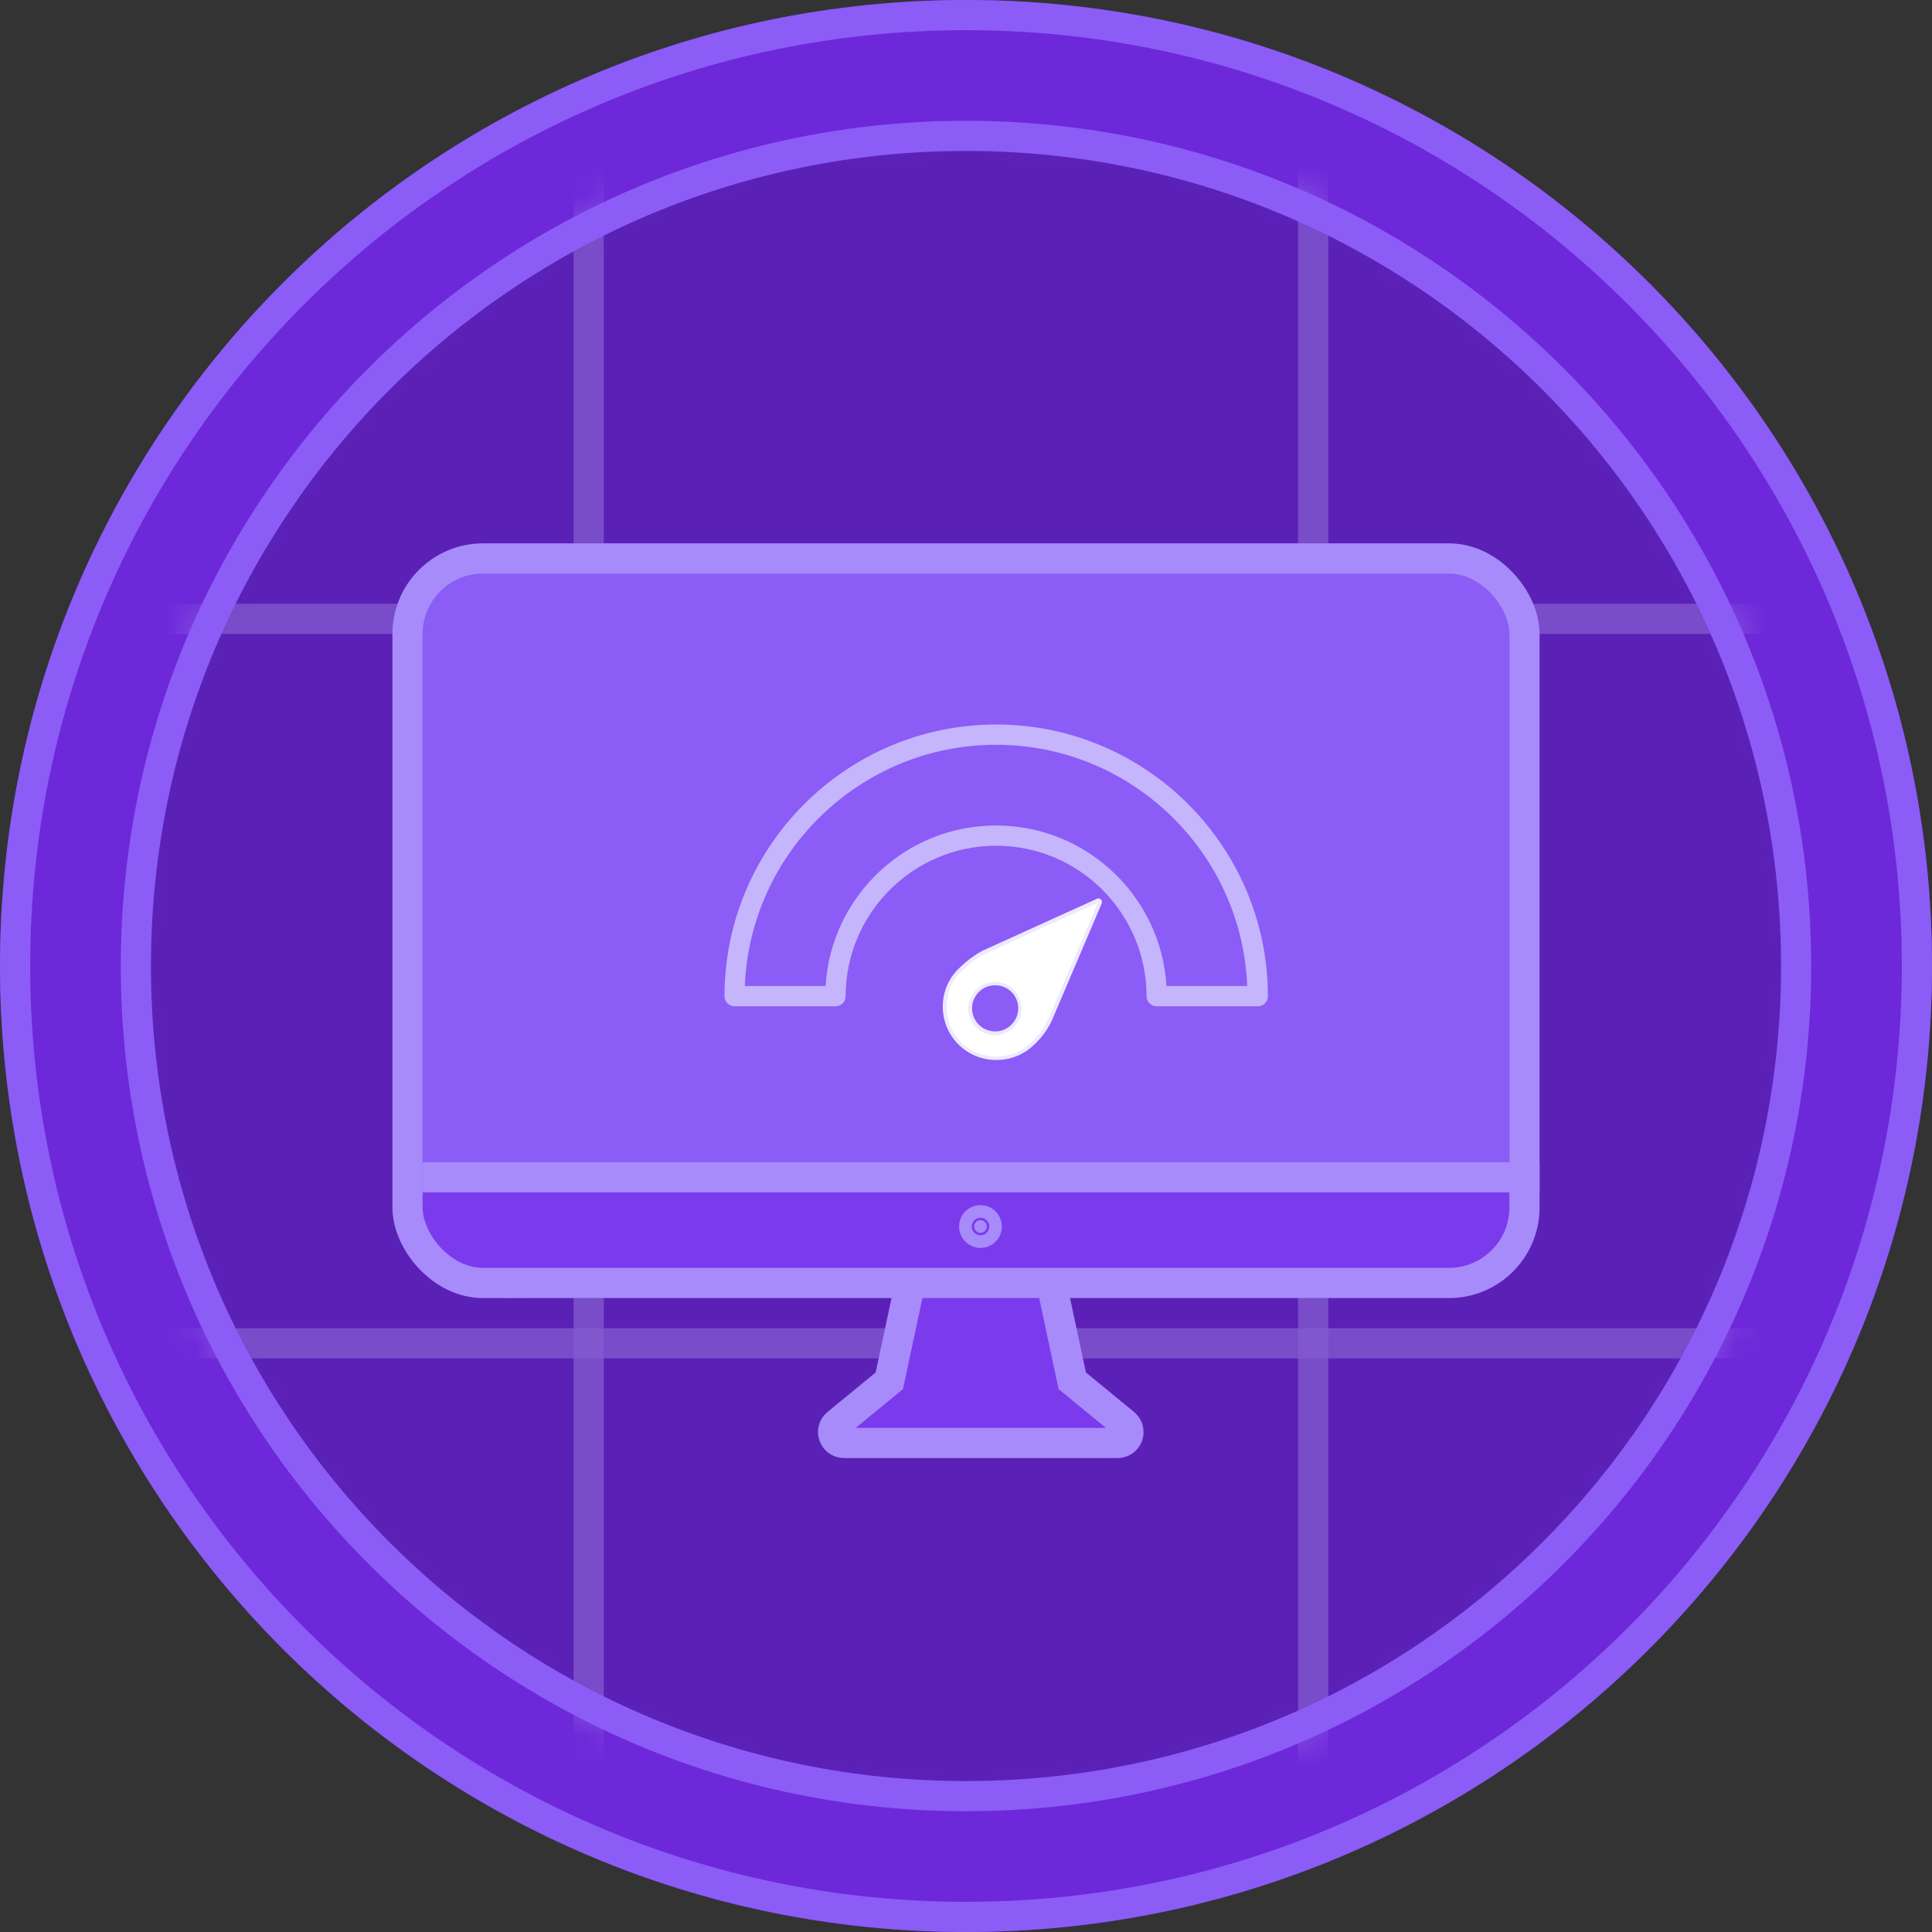
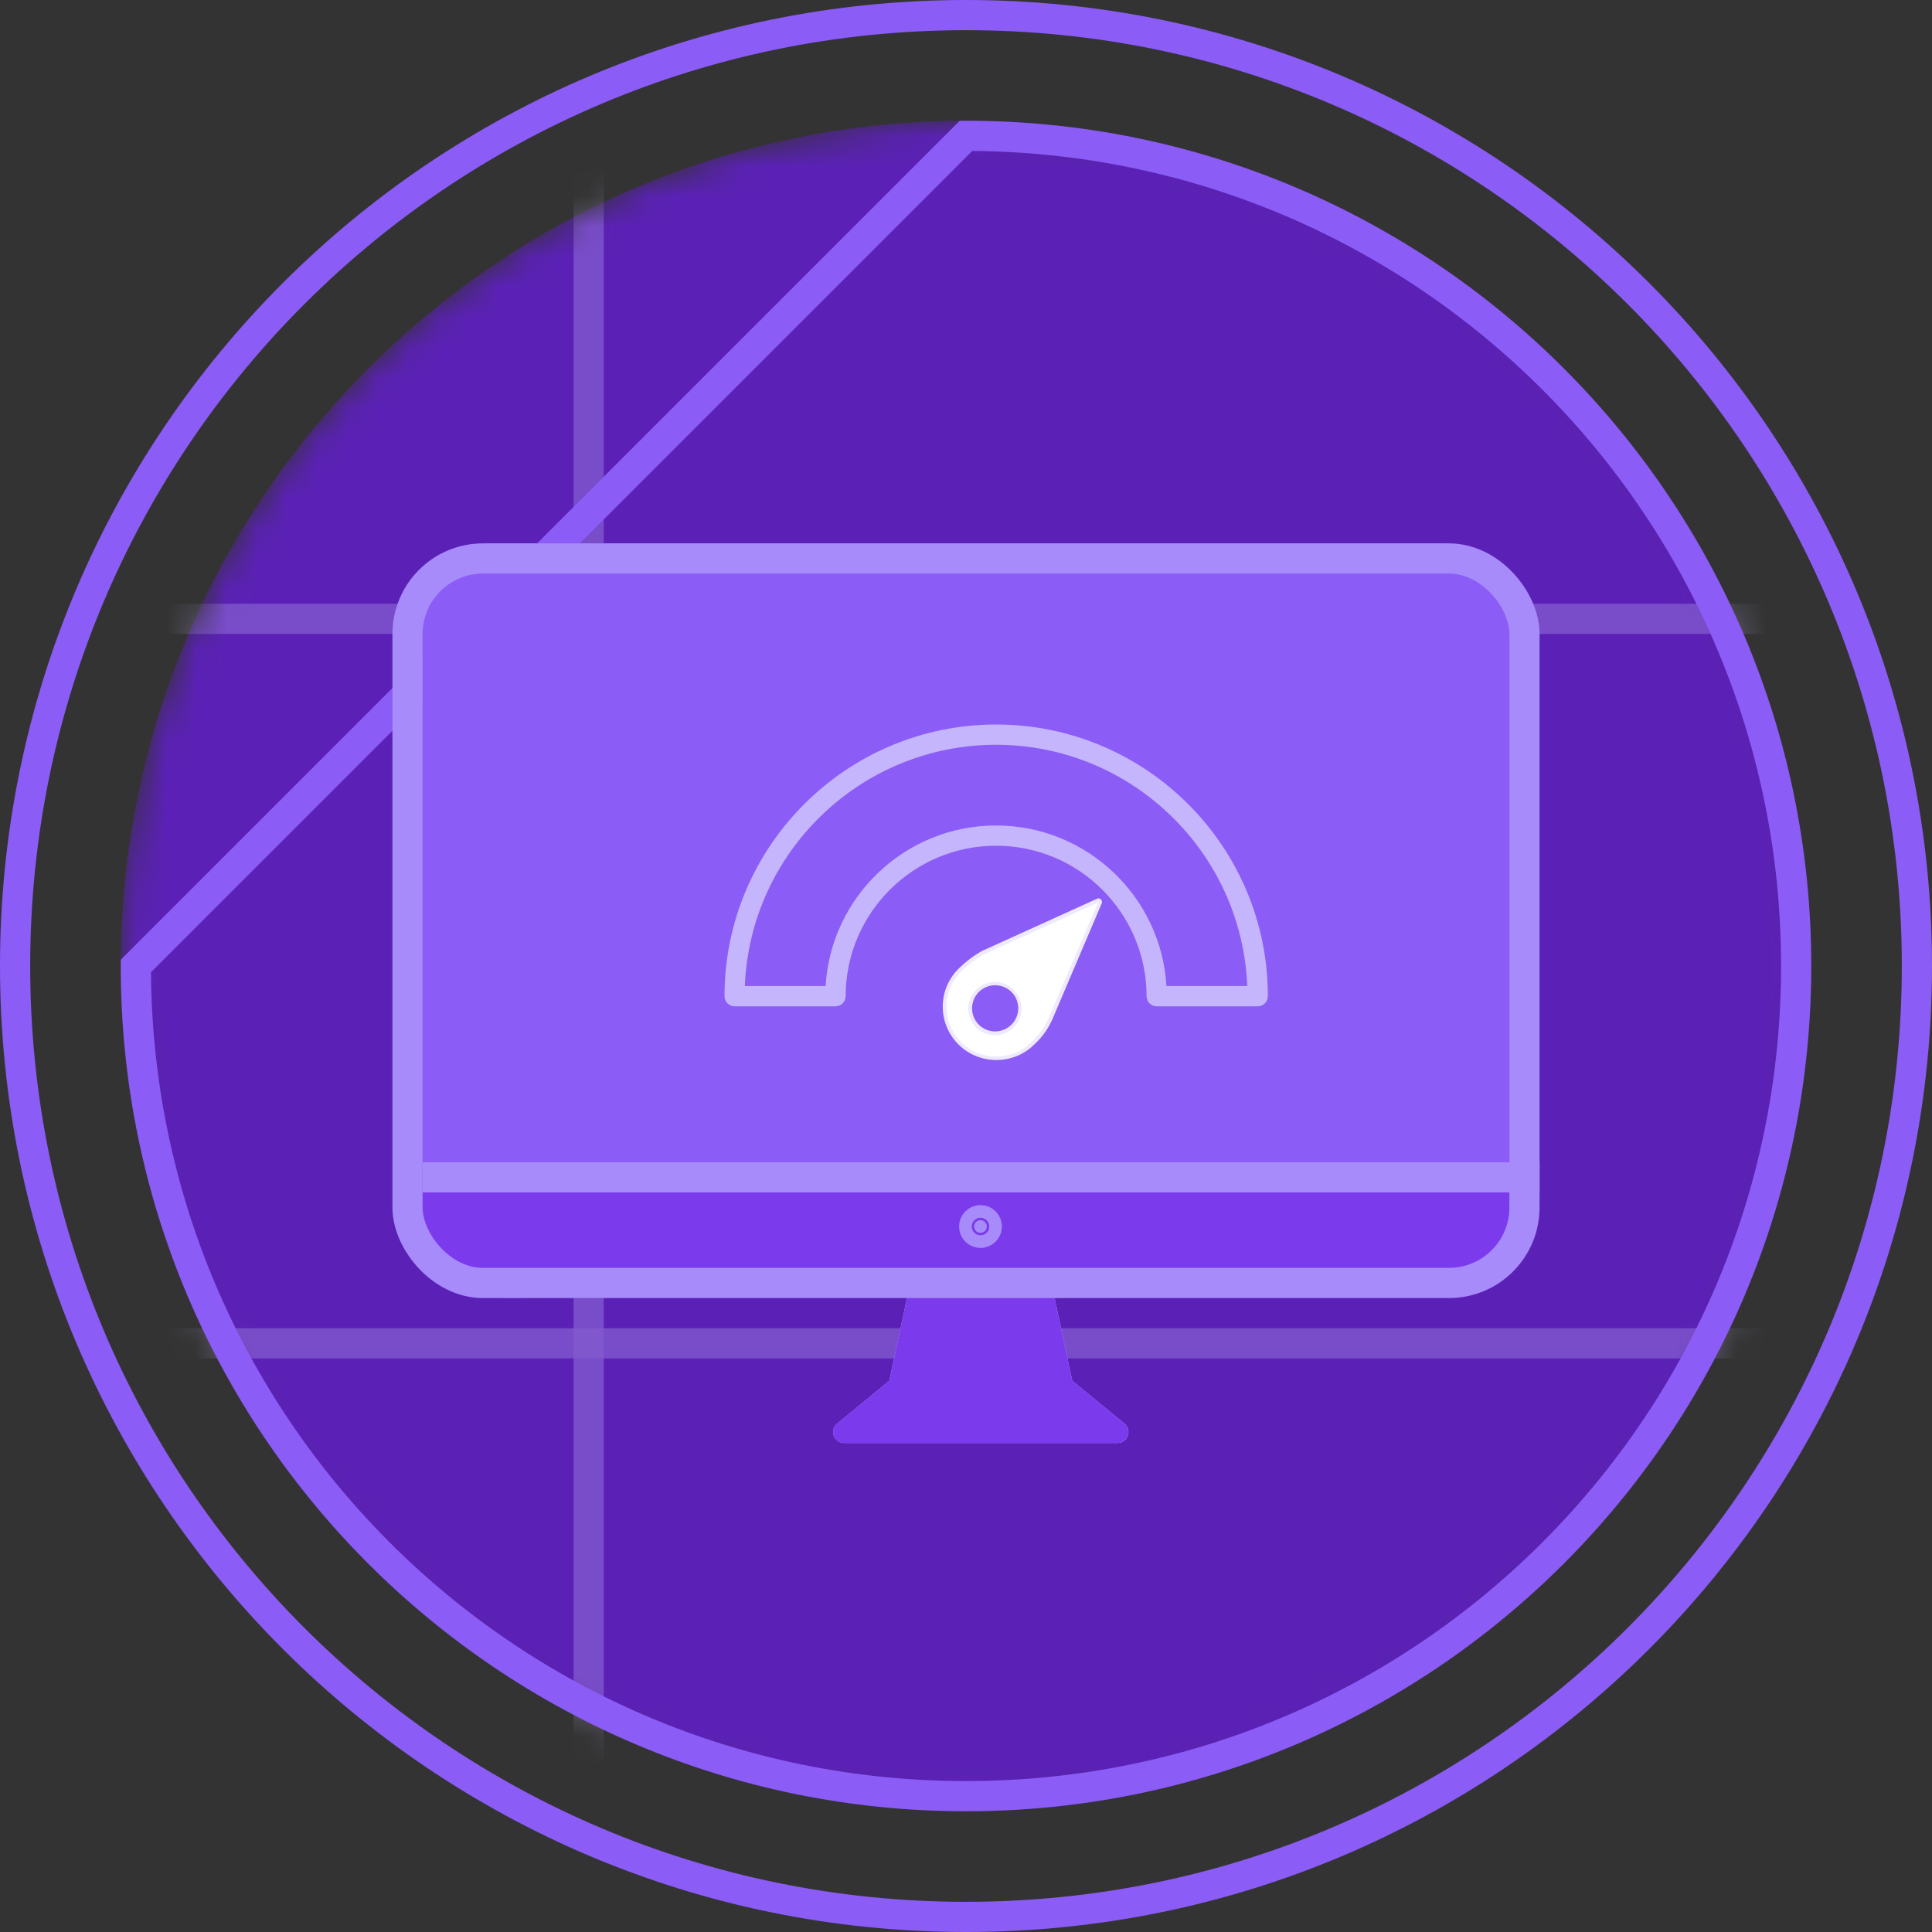
<svg xmlns="http://www.w3.org/2000/svg" width="64" height="64" viewBox="0 0 64 64" fill="none">
  <rect x="0" y="0" width="64" height="64" fill="#333333" stroke="none" />
  <g clip-path="url(#clip0_8920_31966)">
-     <path d="M32 0C49.67 0 64 14.33 64 32C64 49.67 49.67 64 32 64C14.33 64 0 49.67 0 32C0 14.33 14.33 0 32 0Z" fill="#6D28D9" />
    <path d="M32 0.5C49.4 0.5 63.5 14.6 63.5 32C63.5 49.4 49.4 63.5 32 63.5C14.6 63.5 0.5 49.4 0.5 32C0.5 14.6 14.6 0.5 32 0.5Z" stroke="#8B5CF6" />
    <mask id="mask0_8920_31966" style="mask-type:luminance" maskUnits="userSpaceOnUse" x="4" y="4" width="56" height="56">
      <path d="M32 4C47.46 4 60 16.54 60 32C60 47.46 47.46 60 32 60C16.54 60 4 47.46 4 32C4 16.54 16.54 4 32 4Z" fill="white" />
    </mask>
    <g mask="url(#mask0_8920_31966)">
      <path d="M32 4C47.46 4 60 16.54 60 32C60 47.46 47.46 60 32 60C16.54 60 4 47.46 4 32C4 16.54 16.54 4 32 4Z" fill="#5B21B6" />
      <g opacity="0.4">
        <path d="M1147.01 20.5H-341" stroke="#C4B5F8" stroke-opacity="0.71" />
        <path d="M1147.01 44.5H-341" stroke="#C4B5F8" stroke-opacity="0.71" />
        <path d="M19.5 -220V500.01" stroke="#C4B5F8" stroke-opacity="0.71" />
-         <path d="M43.5 -220V500.01" stroke="#C4B5F8" stroke-opacity="0.71" />
      </g>
    </g>
-     <path d="M32 4.5C47.19 4.5 59.5 16.81 59.5 32C59.5 47.19 47.19 59.5 32 59.5C16.81 59.5 4.5 47.19 4.5 32C4.5 16.81 16.81 4.5 32 4.5Z" stroke="#8B5CF6" />
+     <path d="M32 4.5C47.19 4.5 59.5 16.81 59.5 32C59.5 47.19 47.19 59.5 32 59.5C16.81 59.5 4.5 47.19 4.5 32Z" stroke="#8B5CF6" />
    <path d="M50 39V20.349C50 19.057 49.013 18 47.785 18H16.215C14.996 18 14 19.046 14 20.349V39" fill="#8B5CF6" />
    <path d="M41.659 33.336H38.317C38.132 33.336 37.981 33.185 37.981 33C37.981 30.252 35.746 28.016 32.998 28.016C30.25 28.016 28.014 30.252 28.014 33C28.014 33.185 27.863 33.336 27.678 33.336H24.336C24.15 33.336 24 33.185 24 33C24 28.037 28.037 24 33 24C37.963 24 42 28.037 42 33C42 33.185 41.85 33.336 41.664 33.336H41.659ZM38.641 32.664H41.316C41.14 28.228 37.474 24.672 32.995 24.672C28.516 24.672 24.85 28.228 24.674 32.664H27.349C27.523 29.7 29.989 27.345 32.995 27.345C36.002 27.345 38.468 29.703 38.641 32.664Z" fill="#C4B5FD" />
    <path d="M32.965 32.589C32.509 32.589 32.138 32.96 32.138 33.416C32.138 33.871 32.509 34.242 32.965 34.242C33.421 34.242 33.792 33.871 33.792 33.416C33.792 33.197 33.705 32.986 33.55 32.831C33.397 32.671 33.186 32.58 32.965 32.575V32.589ZM33.005 35.062C32.058 35.062 31.293 34.294 31.293 33.35C31.293 32.897 31.474 32.462 31.793 32.14C32.032 31.903 32.303 31.704 32.599 31.544L36.352 29.836C36.352 29.836 36.368 29.836 36.377 29.836C36.394 29.836 36.41 29.843 36.422 29.853C36.441 29.872 36.448 29.9 36.436 29.923L34.827 33.669C34.694 34.008 34.484 34.308 34.217 34.553C33.897 34.877 33.463 35.06 33.007 35.062" fill="white" />
    <path d="M32.965 34.167C32.542 34.167 32.199 33.824 32.201 33.402C32.201 32.979 32.544 32.636 32.967 32.638C33.39 32.638 33.733 32.981 33.73 33.404C33.73 33.608 33.648 33.801 33.505 33.944C33.362 34.087 33.167 34.167 32.965 34.167ZM36.377 29.764C36.361 29.764 36.347 29.768 36.333 29.775L32.587 31.476H32.577C32.277 31.638 32.002 31.845 31.76 32.084C31.062 32.767 31.053 33.886 31.734 34.583C32.07 34.926 32.533 35.118 33.014 35.114C33.484 35.114 33.937 34.928 34.268 34.595C34.543 34.343 34.757 34.031 34.895 33.686L36.49 29.94C36.499 29.923 36.504 29.902 36.504 29.883C36.504 29.813 36.448 29.759 36.38 29.759V29.764H36.377ZM32.962 34.294C33.451 34.292 33.843 33.892 33.841 33.406C33.838 32.918 33.439 32.526 32.953 32.528C32.464 32.53 32.072 32.93 32.075 33.416C32.075 33.648 32.169 33.869 32.333 34.033C32.5 34.2 32.727 34.294 32.965 34.294M36.377 29.89L34.769 33.651C34.637 33.979 34.433 34.275 34.17 34.517C33.526 35.161 32.481 35.161 31.837 34.517C31.194 33.874 31.194 32.829 31.837 32.185C32.072 31.953 32.34 31.755 32.629 31.598L36.377 29.895" fill="#EDE9FE" />
    <path d="M34.85 42.6L35.52 45.74L37.25 47.16C37.51 47.38 37.36 47.8 37.02 47.8H32.49H27.96C27.62 47.8 27.47 47.37 27.73 47.16L29.46 45.74L30.13 42.6" fill="#C4B5FD" />
    <path d="M34.85 42.6L35.52 45.74L37.25 47.16C37.51 47.38 37.36 47.8 37.02 47.8H32.49H27.96C27.62 47.8 27.47 47.37 27.73 47.16L29.46 45.74L30.13 42.6" fill="#7C3AED" />
-     <path d="M34.85 42.6L35.52 45.74L37.25 47.16C37.51 47.38 37.36 47.8 37.02 47.8H32.49H27.96C27.62 47.8 27.47 47.37 27.73 47.16L29.46 45.74L30.13 42.6" stroke="#A78BFA" stroke-miterlimit="10" />
    <path d="M14.012 39H51L50 42L16.944 43C15.324 43 14 41.919 14 40.596V39H14.012Z" fill="#7C3AED" />
    <path d="M32.69 40.63C32.69 40.746 32.596 40.84 32.48 40.84C32.364 40.84 32.27 40.746 32.27 40.63C32.27 40.514 32.364 40.42 32.48 40.42C32.596 40.42 32.69 40.514 32.69 40.63Z" fill="#A78BFA" stroke="#A78BFA" />
    <path d="M14 39H51H14Z" fill="#A78BFA" />
    <path d="M14 39H51" stroke="#A78BFA" stroke-miterlimit="10" />
    <rect x="13.5" y="18.5" width="37" height="24" rx="2.5" stroke="#A78BFA" />
  </g>
  <defs>
    <clipPath id="clip0_8920_31966">
      <rect width="64" height="64" fill="white" />
    </clipPath>
  </defs>
</svg>